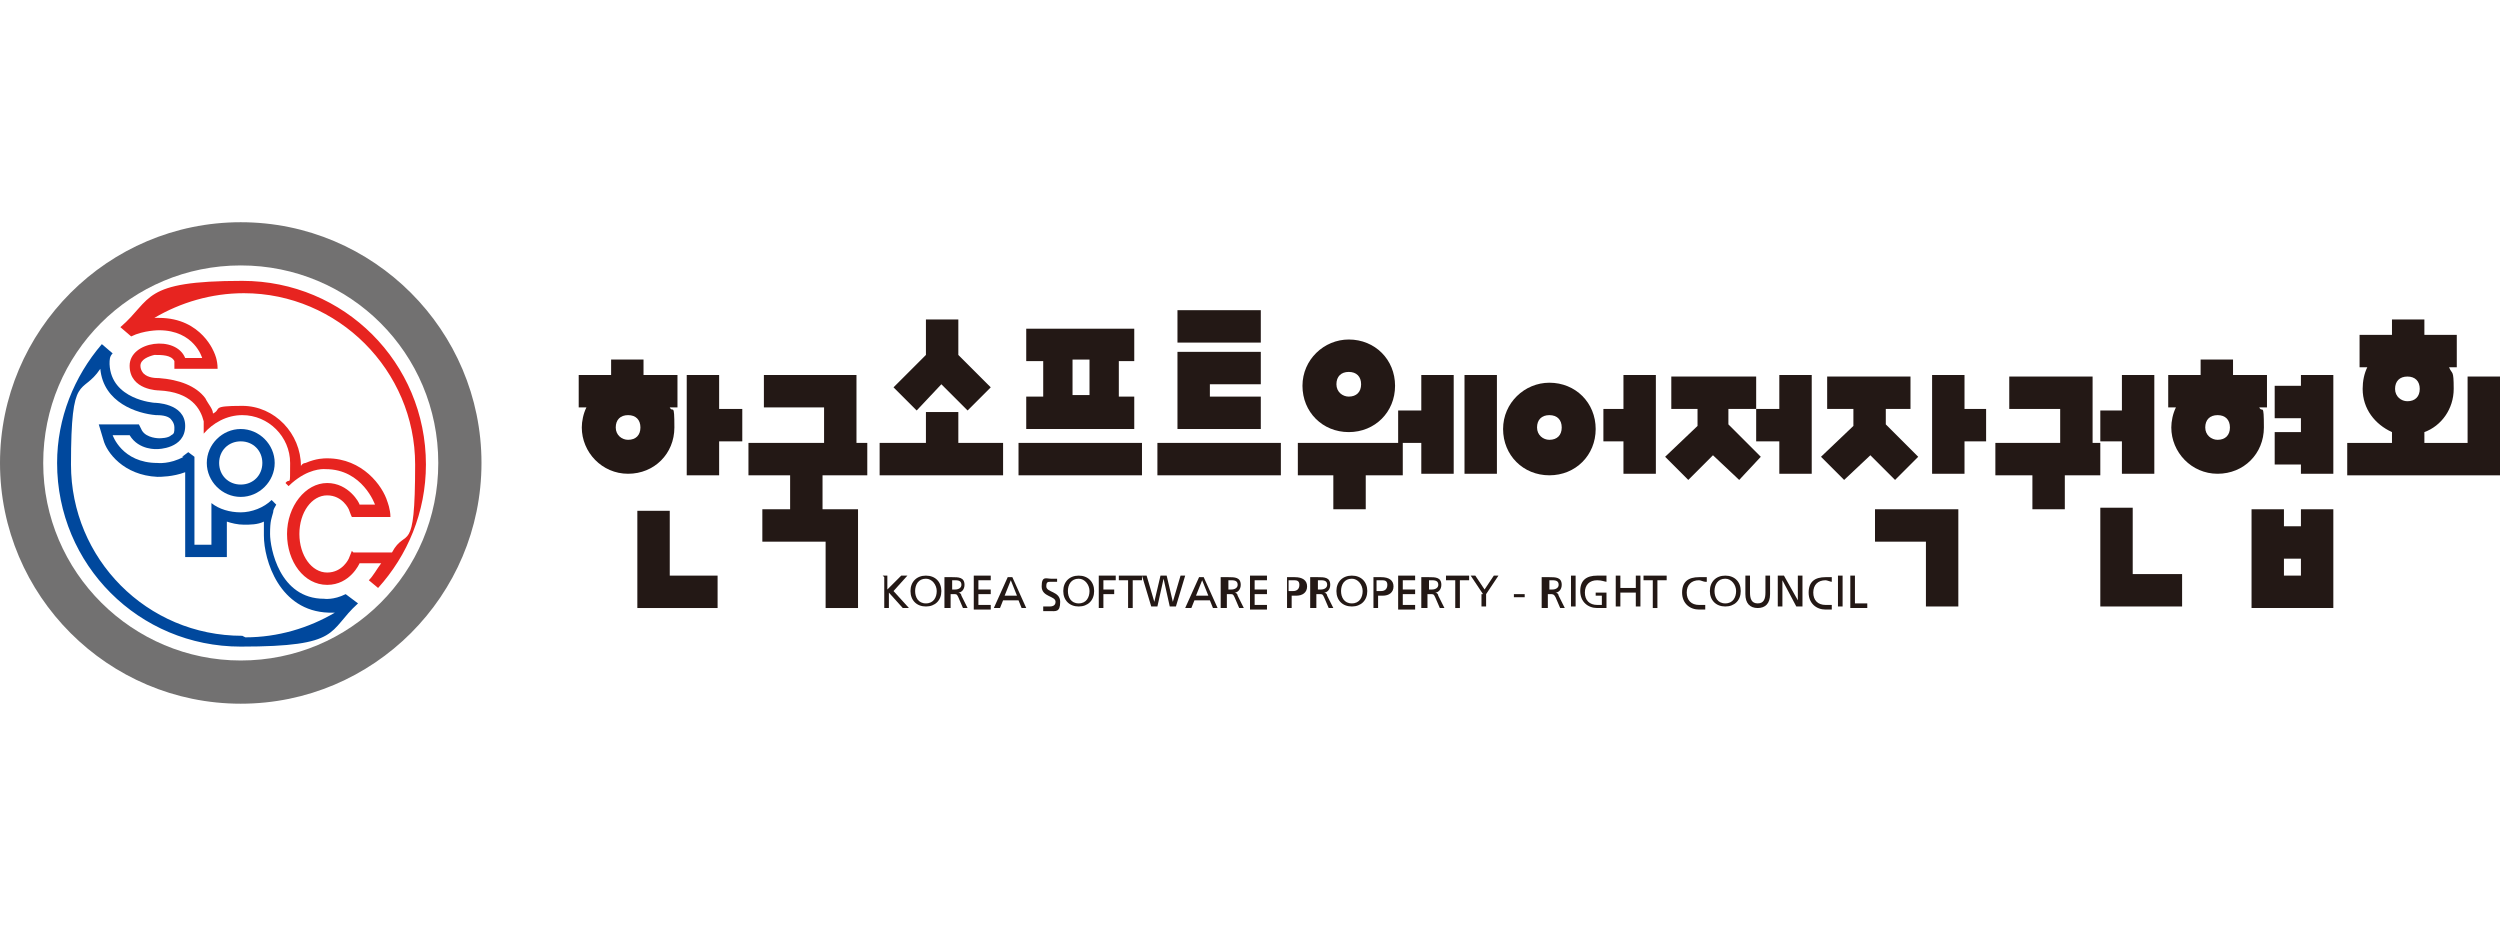
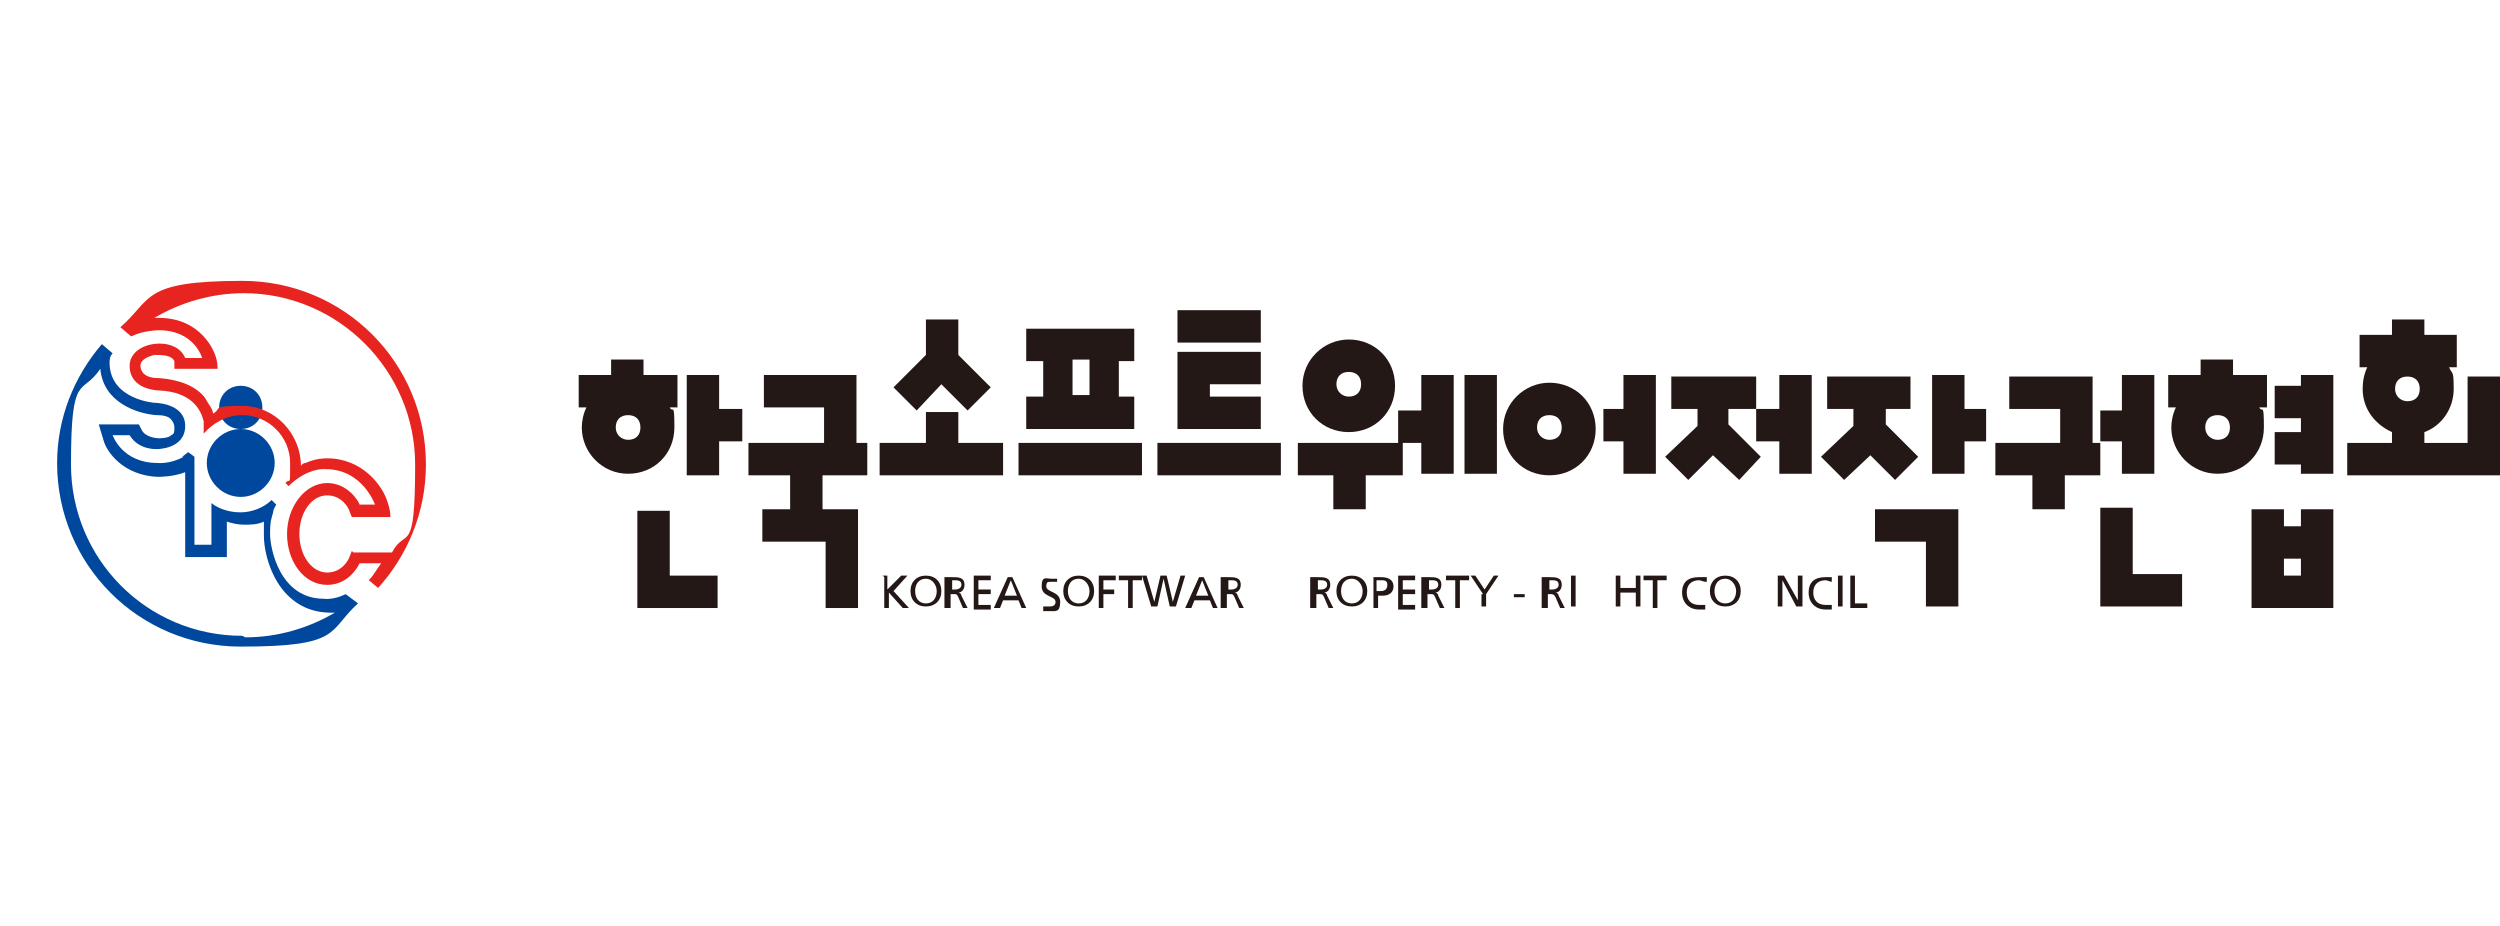
<svg xmlns="http://www.w3.org/2000/svg" id="_레이어_1" version="1.1" viewBox="0 0 162 60">
  <defs>
    <style>
      .st0 {
        fill: #231815;
      }

      .st1 {
        fill: #00489d;
      }

      .st2 {
        fill: #727171;
      }

      .st3 {
        fill: #e72420;
      }
    </style>
  </defs>
  <g id="Layer_1">
    <g>
      <g>
-         <path class="st2" d="M15.6,14.4C7,14.4,0,21.4,0,30s7,15.6,15.6,15.6,15.6-7,15.6-15.6-7-15.6-15.6-15.6ZM15.6,42.8c-7,0-12.8-5.7-12.8-12.8s5.7-12.8,12.8-12.8,12.8,5.7,12.8,12.8-5.7,12.8-12.8,12.8h0Z" />
-         <path class="st1" d="M15.6,27.8c-1.2,0-2.2,1-2.2,2.2s1,2.2,2.2,2.2,2.2-1,2.2-2.2-1-2.2-2.2-2.2ZM15.6,31.4c-.8,0-1.4-.6-1.4-1.4s.6-1.4,1.4-1.4,1.4.6,1.4,1.4-.6,1.4-1.4,1.4Z" />
+         <path class="st1" d="M15.6,27.8c-1.2,0-2.2,1-2.2,2.2s1,2.2,2.2,2.2,2.2-1,2.2-2.2-1-2.2-2.2-2.2Zc-.8,0-1.4-.6-1.4-1.4s.6-1.4,1.4-1.4,1.4.6,1.4,1.4-.6,1.4-1.4,1.4Z" />
        <path class="st3" d="M13.2,28.1c.6-.7,1.5-1.2,2.5-1.2,1.7,0,3.1,1.4,3.1,3.1s0,.9-.3,1.3l.2.2c.3-.3.6-.5.6-.5,1-.7,1.8-.6,1.8-.6,2.4,0,3.2,2.3,3.2,2.3h-1c0-.1-.7-1.4-2.1-1.4s-2.6,1.5-2.6,3.3,1.1,3.3,2.6,3.3,2.1-1.4,2.1-1.4h1.4c-.3.4-.5.8-.8,1.1l.6.5c1.9-2.1,3.1-4.9,3.1-8,0-6.6-5.3-11.9-11.9-11.9s-5.8,1.2-7.9,3l.7.6c.8-.4,1.8-.4,1.8-.4,2.3,0,2.8,1.8,2.8,1.8h-1.1c-.6-1.5-3.6-1.1-3.6.5,0,1.6,1.9,1.6,1.9,1.6,2.1.1,2.7,1.2,2.9,2,0,0,0,.4,0,.8,0,0,.1,0,.1,0ZM22.8,35.7l-.2.5c0,0-.4.9-1.4.9s-1.8-1.1-1.8-2.5.8-2.5,1.8-2.5,1.4.9,1.4.9c.1.3.2.5.2.5h2.5c0-.5-.2-1-.2-1-.3-1-1.6-2.8-3.9-2.8-.2,0-.7,0-1.4.3,0,0-.2,0-.3.2h0c0-2.1-1.7-3.9-3.8-3.9s-1.3.2-1.9.5c0-.3-.3-.6-.5-1-.6-.8-1.7-1.2-3-1.3h0c-.2,0-.7,0-1-.3,0,0-.2-.2-.2-.5,0-.4.5-.6.9-.7.5,0,1.1,0,1.3.4,0,0,0,.2,0,.5h2.8c0-.6-.2-1-.2-1,0,0-.8-2.3-3.6-2.3s-.2,0-.3,0c1.7-1,3.7-1.6,5.8-1.6,6.1,0,11.1,5,11.1,11.1s-.6,4-1.5,5.7h-2.5,0Z" />
        <path class="st1" d="M11.9,29.6c-.9.5-1.7.4-1.7.4-2.3,0-2.9-1.8-2.9-1.8h1.1c.6,1,1.8.9,1.8.9,0,0,1.8,0,1.8-1.5s-2-1.5-2-1.5c0,0-2.8-.2-2.9-2.5,0-.3,0-.5.2-.7l-.7-.6c-1.8,2.1-2.9,4.8-2.9,7.7,0,6.6,5.3,11.9,11.9,11.9s5.6-1,7.6-2.8l-.8-.6c-.8.4-1.4.3-1.4.3-2.9,0-3.5-3.3-3.5-4.2s.1-1,.2-1.4c0-.2.1-.3.2-.5l-.3-.3c-.5.5-1.3.8-2,.8s-1.4-.2-1.9-.6v2.7h-1.1v-5.7s-.4-.3-.4-.3l-.4.3h0ZM15.7,41.2c-6.2,0-11.1-5-11.1-11.1s.7-4.4,1.9-6.2c.2,2.2,2.4,2.9,3.6,3h0c.2,0,.8,0,1,.3,0,0,.2.2.2.5s0,.4-.2.5c-.2.2-.7.2-.8.2h0s-.8,0-1.1-.5l-.2-.4h-2.6l.3,1c.2.8,1.3,2.3,3.5,2.4.2,0,1,0,1.8-.3,0,0,0,0,0,0v5.5h2.7v-2.3c.3.1.7.2,1.1.2s.9,0,1.3-.2c0,0,0,.1,0,.2,0,.2,0,.5,0,.7,0,1.6,1,4.9,4.2,5,0,0,.2,0,.4,0-1.7,1-3.7,1.6-5.8,1.6h0Z" />
      </g>
      <g>
        <g>
          <polygon class="st0" points="43.4 37.3 43.4 33.1 41.3 33.1 41.3 39.4 41.3 39.4 41.3 39.4 46.5 39.4 46.5 37.3 43.4 37.3" />
          <polygon class="st0" points="56.2 30.8 56.2 28.7 55.5 28.7 55.5 26.4 55.5 26.4 55.5 24.3 49.5 24.3 49.5 26.4 53.4 26.4 53.4 28.7 48.5 28.7 48.5 30.8 51.2 30.8 51.2 33 49.4 33 49.4 35.1 53.5 35.1 53.5 39.4 55.6 39.4 55.6 34.5 55.6 34.5 55.6 33 53.3 33 53.3 30.8 56.2 30.8" />
          <rect class="st0" x="66" y="28.7" width="8" height="2.1" />
          <rect class="st0" x="75" y="28.7" width="8" height="2.1" />
          <rect class="st0" x="76.3" y="20.1" width="5.4" height="2.1" />
          <path class="st0" d="M73.5,23.4v-2.1h-7v2.1h1.1v2.3h-1.1v2.1h7v-2.1h-1v-2.3h1ZM69.5,25.6v-2.3h1.1v2.3h-1.1Z" />
          <polygon class="st0" points="64.2 25.1 62.1 23 62.1 20.7 60 20.7 60 23 57.9 25.1 59.4 26.6 61 24.9 62.7 26.6 64.2 25.1" />
          <polygon class="st0" points="62.1 28.7 62.1 26.7 60 26.7 60 28.7 57 28.7 57 30.8 65 30.8 65 28.7 62.1 28.7" />
          <polygon class="st0" points="92.1 24.3 92.1 26.6 90.6 26.6 90.6 28.7 84.1 28.7 84.1 30.8 86.4 30.8 86.4 33 88.5 33 88.5 30.8 90.9 30.8 90.9 28.7 92.1 28.7 92.1 30.7 94.2 30.7 94.2 24.3 92.1 24.3" />
          <polygon class="st0" points="112 27.5 112 26.5 113.8 26.5 113.8 24.4 108.3 24.4 108.3 26.5 110 26.5 110 27.6 107.9 29.6 109.4 31.1 111 29.5 112.7 31.1 114.1 29.6 112 27.5" />
          <polygon class="st0" points="105.2 24.3 105.2 26.5 103.9 26.5 103.9 28.6 105.2 28.6 105.2 30.7 107.3 30.7 107.3 24.3 105.2 24.3" />
          <polygon class="st0" points="115.3 24.3 115.3 26.5 113.8 26.5 113.8 28.6 115.3 28.6 115.3 30.7 117.4 30.7 117.4 24.3 115.3 24.3" />
          <polygon class="st0" points="122.2 27.5 122.2 26.5 123.8 26.5 123.8 24.4 118.4 24.4 118.4 26.5 120.1 26.5 120.1 27.6 118 29.6 119.5 31.1 121.2 29.5 122.8 31.1 124.3 29.6 122.2 27.5" />
          <polygon class="st0" points="141.4 37.2 138.2 37.2 138.2 32.9 136.1 32.9 136.1 39.3 138.2 39.3 138.2 39.3 141.4 39.3 141.4 37.2" />
          <polygon class="st0" points="128.7 26.5 127.3 26.5 127.3 24.3 125.2 24.3 125.2 30.7 127.3 30.7 127.3 28.6 128.7 28.6 128.7 26.5" />
          <polygon class="st0" points="137.5 24.3 137.5 26.6 136.1 26.6 136.1 28.6 137.5 28.6 137.5 30.7 139.6 30.7 139.6 24.3 137.5 24.3" />
          <polygon class="st0" points="149.1 24.3 149.1 25 147.4 25 147.4 27.1 149.1 27.1 149.1 28 147.4 28 147.4 30.1 149.1 30.1 149.1 30.7 151.2 30.7 151.2 24.3 149.1 24.3" />
          <path class="st0" d="M149.1,33v1.1h-1.1v-1.1h-2.1v6.4h3.2s2.1,0,2.1,0v-6.4h-2.1ZM148,37.3v-1.1h1.1v1.1h-1.1Z" />
          <polygon class="st0" points="135.6 28.7 135.6 26.5 135.6 26.5 135.6 24.4 130.2 24.4 130.2 26.5 133.5 26.5 133.5 28.7 129.3 28.7 129.3 30.8 131.7 30.8 131.7 33 133.8 33 133.8 30.8 136.1 30.8 136.1 28.7 135.6 28.7" />
          <polygon class="st0" points="126.9 34.4 126.9 33 121.5 33 121.5 35.1 124.8 35.1 124.8 39.3 126.9 39.3 126.9 34.4 126.9 34.4" />
          <rect class="st0" x="94.9" y="24.3" width="2.1" height="6.4" />
          <polygon class="st0" points="81.7 24.9 81.7 22.8 76.3 22.8 76.3 24.9 76.3 24.9 76.3 25.7 76.3 25.7 76.3 27.8 81.7 27.8 81.7 25.7 78.4 25.7 78.4 24.9 81.7 24.9" />
          <polygon class="st0" points="48.1 26.5 46.6 26.5 46.6 24.3 44.5 24.3 44.5 30.8 46.6 30.8 46.6 28.6 48.1 28.6 48.1 26.5" />
          <path class="st0" d="M43.8,24.3h-2.1v-1h-2.1v1h-2.1v2.1h.5c-.2.4-.3.9-.3,1.3,0,1.6,1.3,3,3,3s3-1.3,3-3-.1-.9-.3-1.3h.5v-2.1h0ZM40.7,28.5c-.4,0-.8-.3-.8-.8s.3-.8.8-.8.8.3.8.8-.3.8-.8.8Z" />
          <path class="st0" d="M146.8,24.3h-2.1v-1h-2.1v1h-2.1v2.1h.5c-.2.4-.3.9-.3,1.3,0,1.6,1.3,3,3,3s3-1.3,3-3-.1-.9-.3-1.3h.5v-2.1h0ZM143.7,28.5c-.4,0-.8-.3-.8-.8s.3-.8.8-.8.8.3.8.8-.3.8-.8.8Z" />
          <path class="st0" d="M159.9,24.4v4.3h-2.8v-.7c1.1-.4,1.9-1.5,1.9-2.8s-.1-.9-.3-1.4h.5v-2.1h-2.1v-1h-2.1v1h-2.1v2.1h.5c-.2.4-.3.9-.3,1.4,0,1.3.8,2.3,1.9,2.8v.7h-2.9v2.1h9.9v-6.4h-2.1ZM156,26c-.4,0-.8-.3-.8-.8s.3-.8.8-.8.8.3.8.8-.3.8-.8.8Z" />
          <path class="st0" d="M87.4,22c-1.6,0-3,1.3-3,3s1.3,3,3,3,3-1.3,3-3-1.3-3-3-3ZM87.4,25.7c-.4,0-.8-.3-.8-.8s.3-.8.8-.8.8.3.8.8-.3.8-.8.8Z" />
          <path class="st0" d="M100.4,24.8c-1.6,0-3,1.3-3,3s1.3,3,3,3,3-1.3,3-3-1.3-3-3-3ZM100.4,28.5c-.4,0-.8-.3-.8-.8s.3-.8.8-.8.8.3.8.8-.3.8-.8.8Z" />
        </g>
        <path class="st0" d="M57.2,37.3h.3v.9l.9-.9h.4l-.9,1,1,1.1h-.4l-.9-1v1h-.3v-2h0Z" />
        <path class="st0" d="M59.3,38.3c0-.4.2-.8.7-.8.4,0,.7.4.7.8s-.2.8-.7.8-.7-.4-.7-.8ZM59,38.3c0,.6.4,1,1,1s1-.4,1-1-.4-1-1-1-1,.4-1,1Z" />
        <path class="st0" d="M61.6,37.6h.3c.3,0,.4.1.4.3s-.2.3-.4.3h-.2v-.6ZM61.3,39.4h.3v-.9h.2c.2,0,.2,0,.3.2l.3.7h.3l-.4-.8c0-.1-.1-.2-.2-.2h0c.2,0,.4-.2.4-.5,0-.5-.4-.5-.8-.5h-.5v2h0Z" />
        <path class="st0" d="M63.1,37.3h1.1v.3h-.8v.6h.8v.3h-.8v.7h.8v.3h-1.1v-2h0Z" />
        <path class="st0" d="M65.9,38.6h-.8l.4-1s.4,1,.4,1ZM64.5,39.4h.3l.2-.5h1l.2.5h.3l-.9-2h-.3l-.9,2h0Z" />
        <path class="st0" d="M68.5,37.7c-.1,0-.2,0-.4,0s-.3,0-.3.3c0,.4.9.3.9,1s-.3.6-.7.6-.3,0-.4,0v-.3c.1,0,.3,0,.4,0s.4,0,.4-.3c0-.4-.9-.3-.9-1s.3-.5.6-.5.3,0,.4,0c0,0,0,.3,0,.3Z" />
        <path class="st0" d="M69.2,38.3c0-.4.2-.8.7-.8.4,0,.7.4.7.8s-.2.8-.7.8-.7-.4-.7-.8ZM68.9,38.3c0,.6.4,1,1,1s1-.4,1-1-.4-1-1-1-1,.4-1,1Z" />
        <path class="st0" d="M71.2,37.3h1.1v.3h-.8v.6h.7v.3h-.7v.9h-.3v-2h0Z" />
        <path class="st0" d="M73.1,37.6h-.6v-.3h1.5v.3h-.6v1.8h-.3v-1.8h0Z" />
        <path class="st0" d="M74,37.3h.3l.5,1.7h0l.4-1.7h.4l.4,1.7h0l.5-1.7h.3l-.6,2h-.4l-.4-1.8h0l-.4,1.8h-.4l-.6-2Z" />
        <path class="st0" d="M78.3,38.6h-.8l.4-1,.4,1h0ZM76.9,39.4h.3l.2-.5h1l.2.5h.3l-.9-2h-.3l-.9,2h0Z" />
        <path class="st0" d="M79.5,37.6h.3c.3,0,.4.1.4.3s-.2.3-.4.3h-.2v-.6ZM79.2,39.4h.3v-.9h.2c.2,0,.2,0,.3.2l.3.7h.3l-.4-.8c0-.1-.1-.2-.2-.2h0c.2,0,.4-.2.4-.5,0-.5-.4-.5-.8-.5h-.5v2h0Z" />
-         <path class="st0" d="M81,37.3h1.1v.3h-.8v.6h.8v.3h-.8v.7h.8v.3h-1.1v-2h0Z" />
-         <path class="st0" d="M83.6,37.6h.2c.2,0,.4,0,.4.3s-.2.4-.4.4h-.3v-.7h0ZM83.4,39.4h.3v-.8h.3c.4,0,.7-.2.7-.6s-.3-.6-.8-.6h-.5v2Z" />
        <path class="st0" d="M85.3,37.6h.3c.3,0,.4.1.4.3s-.2.3-.4.3h-.2v-.6ZM85,39.4h.3v-.9h.2c.2,0,.2,0,.3.2l.3.7h.3l-.4-.8c0-.1-.1-.2-.2-.2h0c.2,0,.4-.2.4-.5,0-.5-.4-.5-.8-.5h-.5v2h0Z" />
        <path class="st0" d="M86.9,38.3c0-.4.2-.8.7-.8.4,0,.7.4.7.8s-.2.8-.7.8-.7-.4-.7-.8ZM86.6,38.3c0,.6.4,1,1,1s1-.4,1-1-.4-1-1-1-1,.4-1,1Z" />
        <path class="st0" d="M89.3,37.6h.2c.2,0,.4,0,.4.3s-.2.4-.4.4h-.3v-.7h0ZM89,39.4h.3v-.8h.3c.4,0,.7-.2.7-.6s-.3-.6-.8-.6h-.5v2Z" />
        <path class="st0" d="M90.6,37.3h1.1v.3h-.8v.6h.8v.3h-.8v.7h.8v.3h-1.1v-2h0Z" />
        <path class="st0" d="M92.5,37.6h.3c.3,0,.4.1.4.3s-.2.3-.4.3h-.2v-.6ZM92.2,39.4h.3v-.9h.2c.2,0,.2,0,.3.2l.3.7h.3l-.4-.8c0-.1-.1-.2-.2-.2h0c.2,0,.4-.2.4-.5,0-.5-.4-.5-.8-.5h-.5v2h0Z" />
        <path class="st0" d="M94.3,37.6h-.6v-.3h1.5v.3h-.6v1.8h-.3v-1.8h0Z" />
        <path class="st0" d="M96.1,38.5l-.8-1.2h.3l.6.9.6-.9h.3l-.8,1.2v.8h-.3v-.8Z" />
        <path class="st0" d="M98.1,38.5h.7v.2h-.7v-.2Z" />
        <path class="st0" d="M100.3,37.6h.3c.3,0,.4.1.4.3s-.2.3-.4.3h-.2v-.6ZM100,39.4h.3v-.9h.2c.1,0,.2,0,.3.2l.3.7h.3l-.4-.8c0-.1-.1-.2-.2-.2h0c.2,0,.4-.2.4-.5,0-.5-.4-.5-.8-.5h-.5v2h0Z" />
        <path class="st0" d="M101.8,37.3h.3v2h-.3v-2Z" />
-         <path class="st0" d="M104.1,37.7c-.1,0-.3-.1-.6-.1-.5,0-.8.3-.8.8s.3.8.8.8.3,0,.3,0v-.6h-.4v-.2h.7v1c-.1,0-.3,0-.6,0-.6,0-1.1-.4-1.1-1.1s.4-1,1.1-1,.4,0,.6,0v.3s0,0,0,0Z" />
        <path class="st0" d="M104.7,37.3h.3v.8h1v-.8h.3v2h-.3v-.9h-1v.9h-.3v-2Z" />
        <path class="st0" d="M107.1,37.6h-.6v-.3h1.5v.3h-.6v1.8h-.3v-1.8h0Z" />
        <path class="st0" d="M110.5,37.7c-.1,0-.3-.1-.4-.1-.5,0-.8.3-.8.8s.3.8.8.8.3,0,.4,0v.3c-.1,0-.3,0-.4,0-.6,0-1.1-.4-1.1-1.1s.4-1,1.1-1,.3,0,.5,0c0,0,0,.3,0,.3Z" />
        <path class="st0" d="M111.1,38.3c0-.4.2-.8.7-.8.4,0,.7.4.7.8s-.2.8-.7.8-.7-.4-.7-.8ZM110.8,38.3c0,.6.4,1,1,1s1-.4,1-1-.4-1-1-1-1,.4-1,1Z" />
        <path class="st0" d="M115.2,37.3h.4l.9,1.6h0v-1.6h.3v2h-.4l-.9-1.7h0v1.7h-.3v-2h0Z" />
-         <path class="st0" d="M114.7,38.5c0,.6-.3.9-.8.9s-.8-.3-.8-.9v-1.2h.3v1.1c0,.4.1.7.5.7s.5-.3.5-.7v-1.1h.3v1.2Z" />
        <path class="st0" d="M118.7,37.7c-.1,0-.3-.1-.4-.1-.5,0-.8.3-.8.8s.3.8.8.8.3,0,.4,0v.3c-.1,0-.3,0-.4,0-.6,0-1.1-.4-1.1-1.1s.4-1,1.1-1,.3,0,.4,0v.3s0,0,0,0Z" />
        <path class="st0" d="M119.1,37.3h.3v2h-.3v-2Z" />
        <path class="st0" d="M119.9,37.3h.3v1.8h.8v.3h-1.1v-2h0Z" />
      </g>
    </g>
  </g>
</svg>